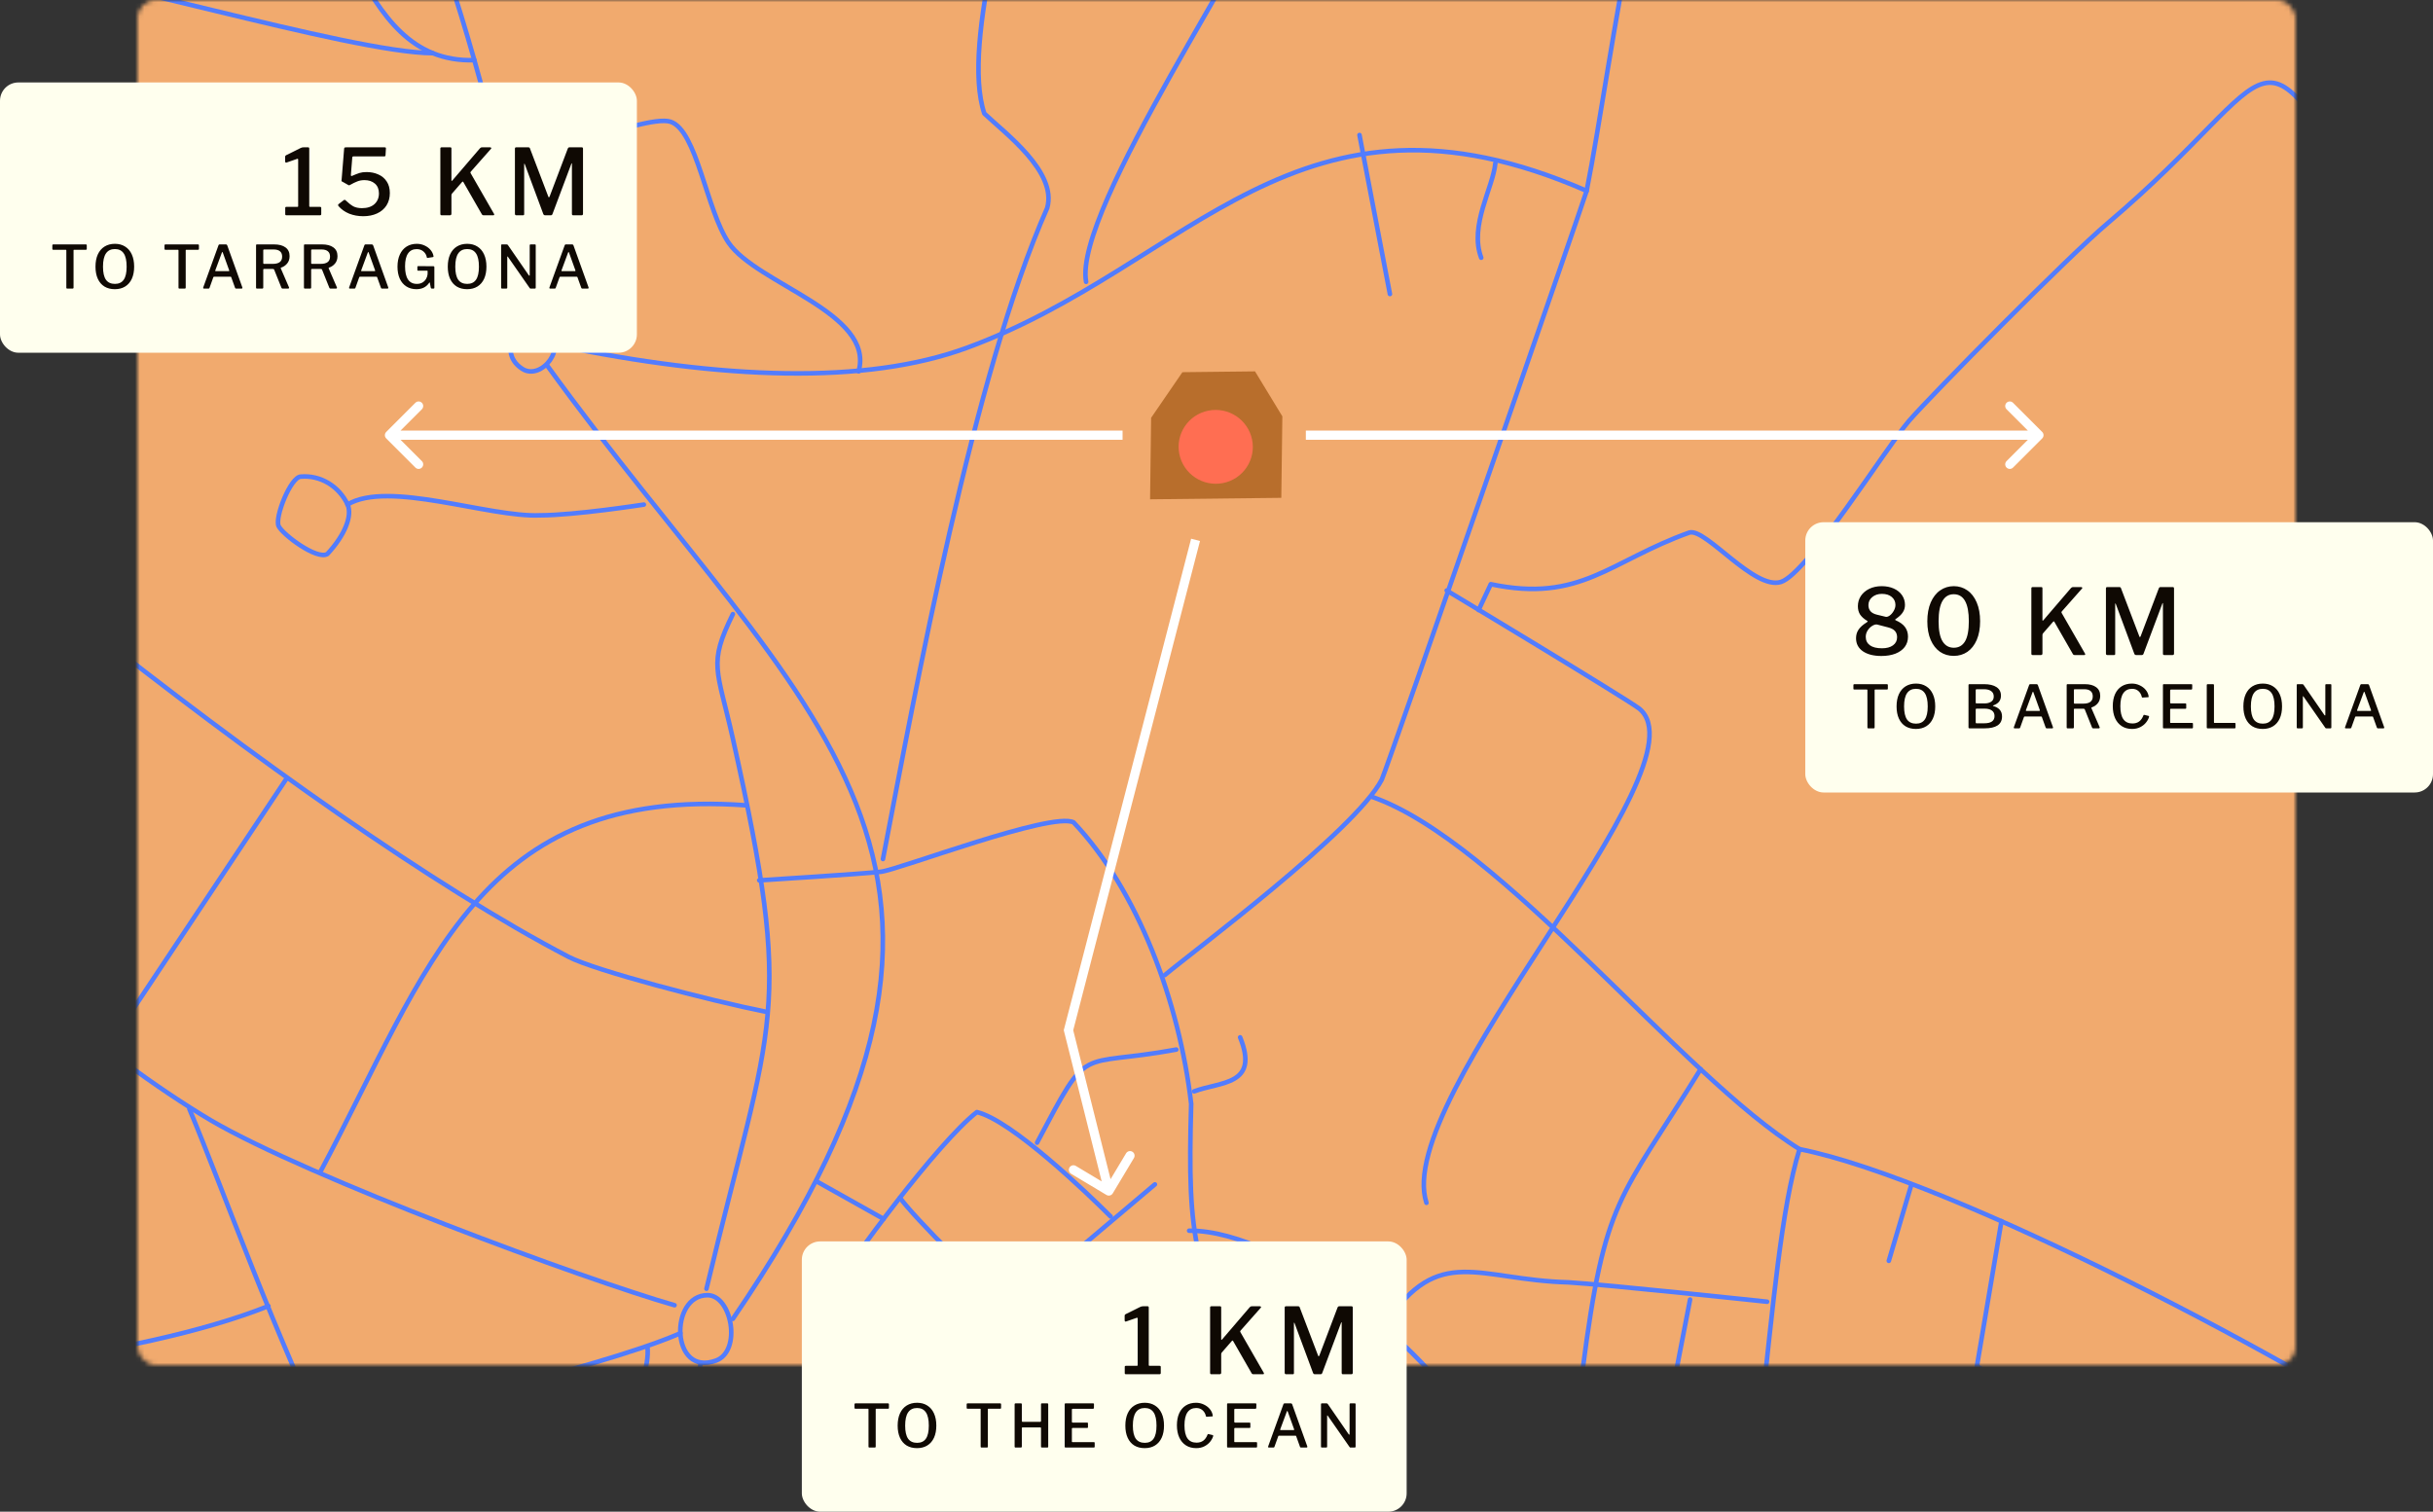
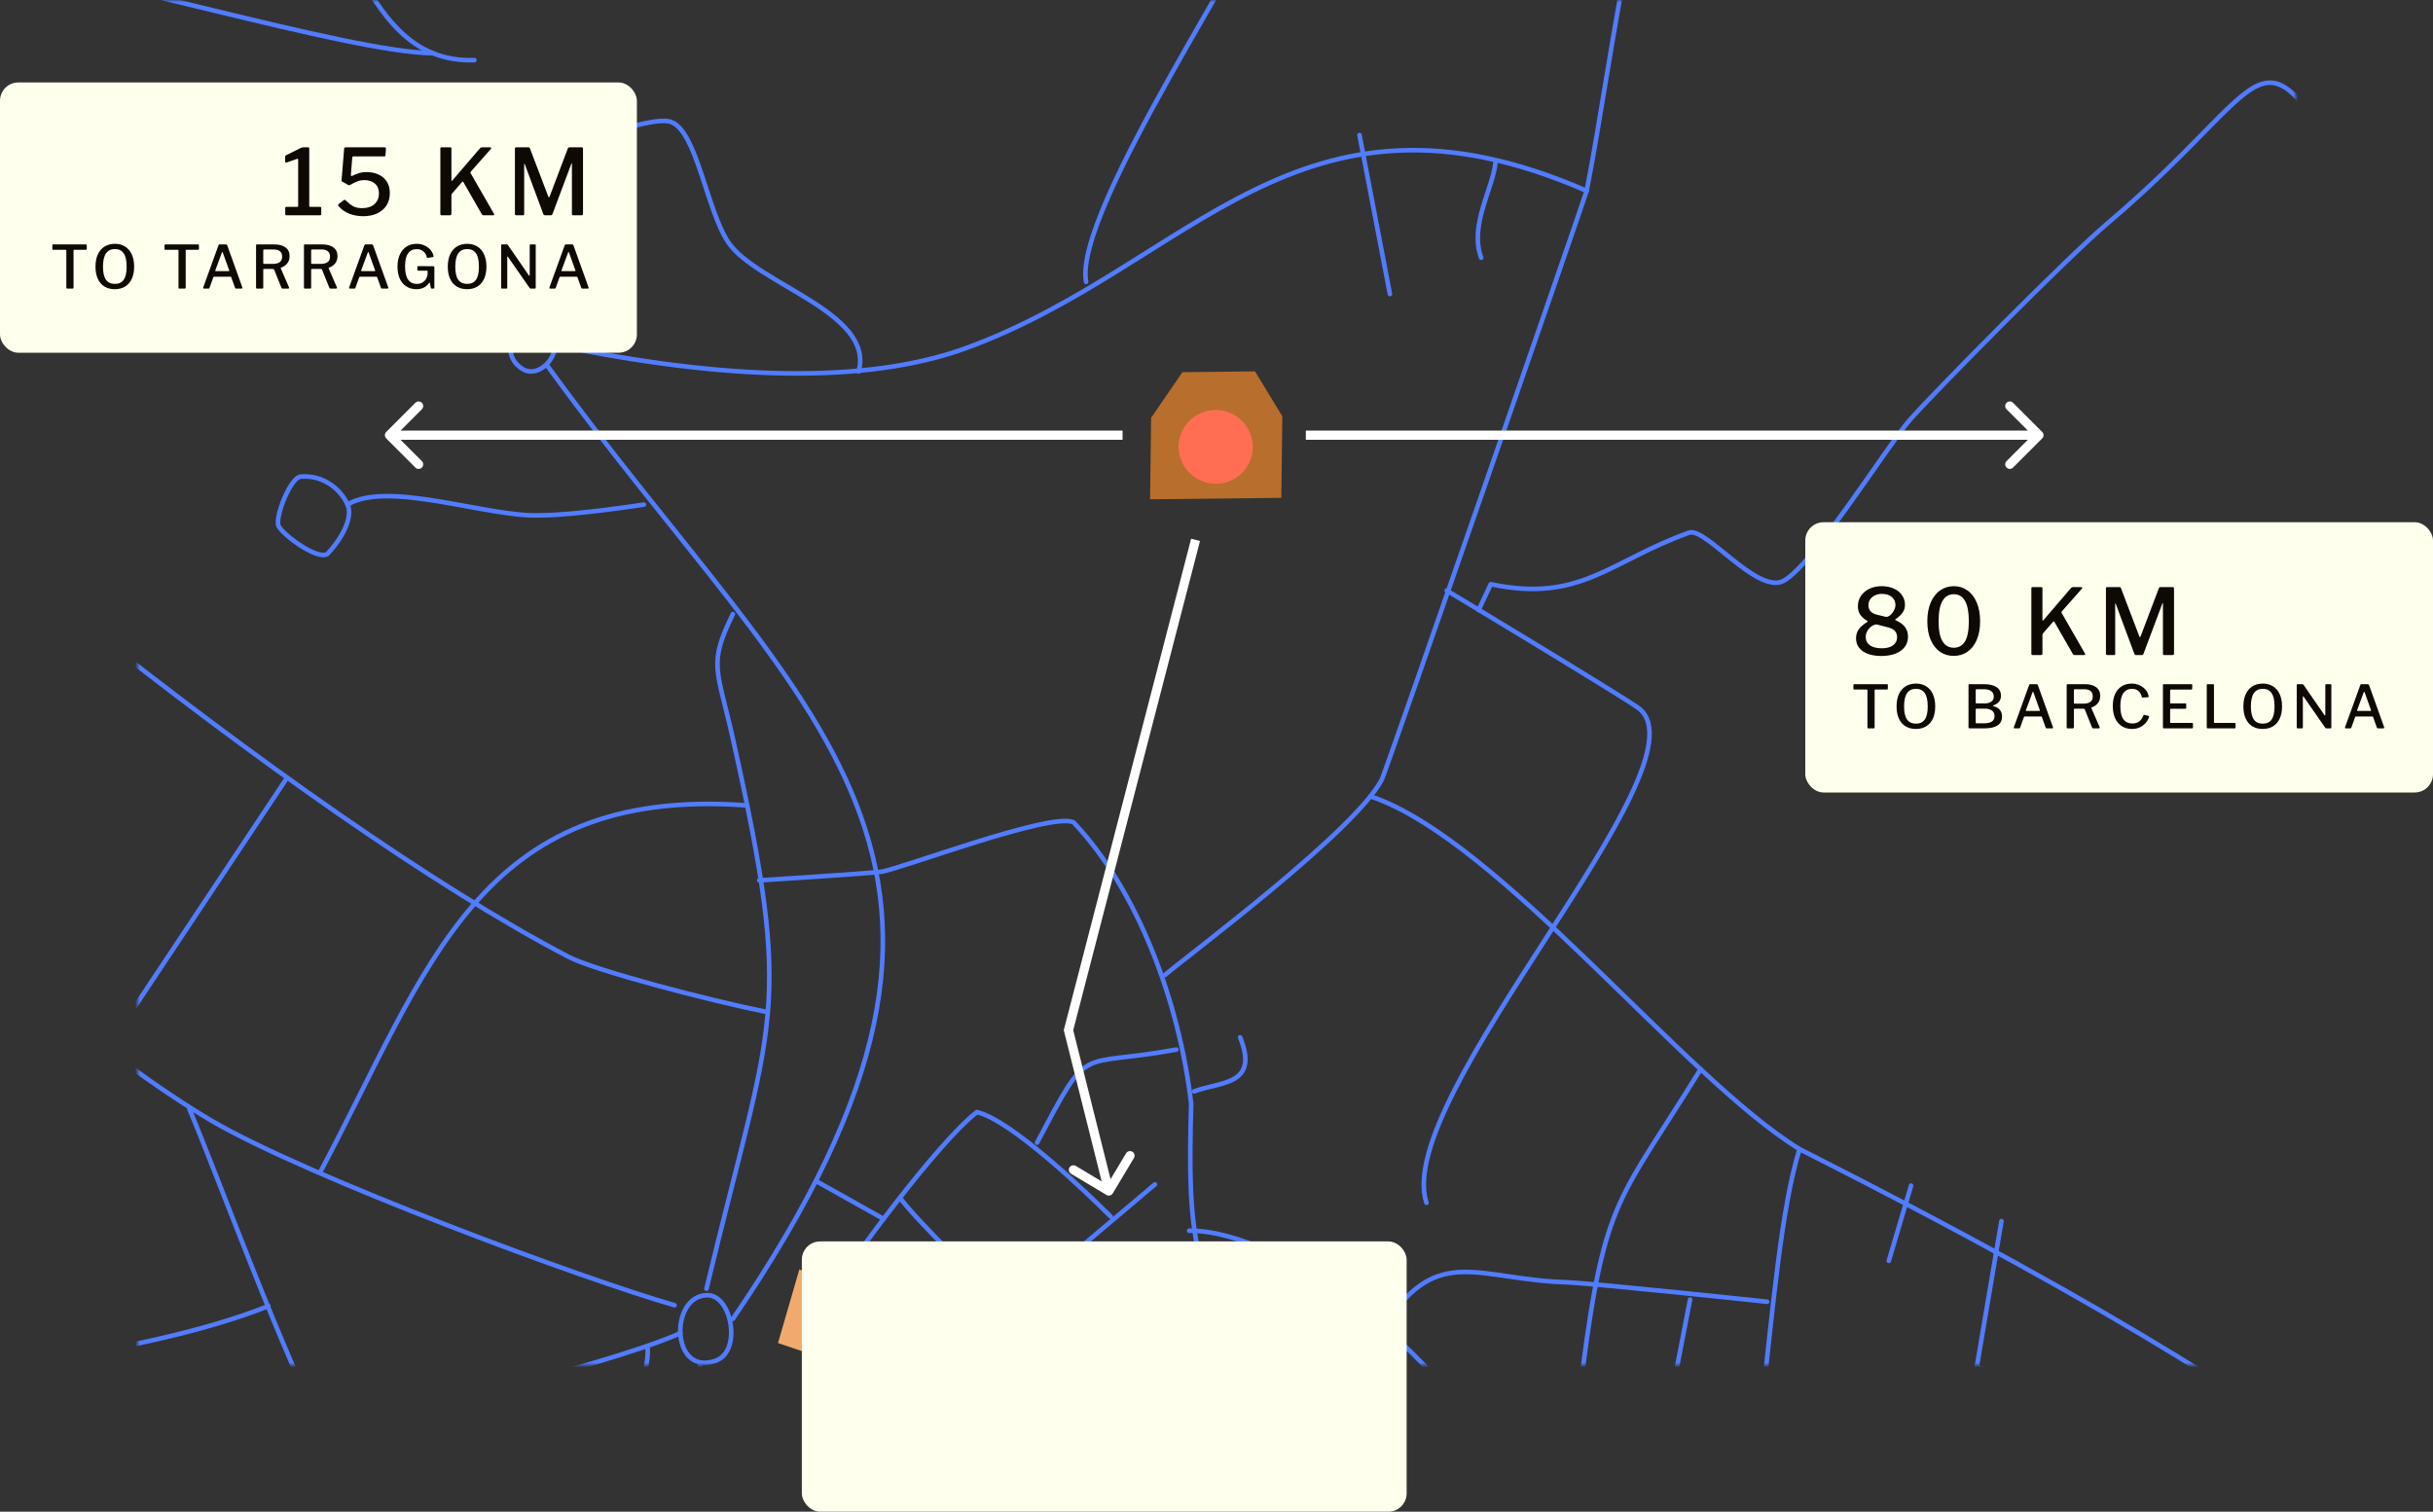
<svg xmlns="http://www.w3.org/2000/svg" width="531" height="330" viewBox="0 0 531 330" fill="none">
  <rect x="0" y="0" width="531" height="330" fill="#333333" stroke="none" />
  <mask id="mask0_418_16157" style="mask-type:alpha" maskUnits="userSpaceOnUse" x="30" y="0" width="471" height="298">
    <rect x="30" width="471" height="298" rx="4" fill="#D9D9D9" />
  </mask>
  <g mask="url(#mask0_418_16157)">
-     <path d="M-382.551 1050.06C-382.551 1050.06 -304.676 1030.04 -291.114 1026.91C-277.551 1023.78 -178.98 1000.03 -162.463 1001.27C-145.946 1002.51 -89.872 1010.65 -81.021 1008.15C-72.17 1005.66 -53.284 986.263 -45.618 977.505C-37.951 968.746 32.283 938.733 61.205 924.982C90.127 911.23 162.119 879.962 173.326 874.334C184.532 868.707 280.734 853.686 296.666 847.438C312.597 841.19 431.213 811.797 457.712 811.797C484.212 811.797 589.318 805.535 608.204 804.294C627.09 803.053 650.103 810.542 652.458 813.038C654.814 815.535 678.718 831.176 681.38 835.238C684.042 839.3 689.632 848.369 690.817 849.934C692.001 851.5 693.173 855.576 694.064 860.879C694.956 866.182 698.19 872.769 698.19 875.886C698.19 879.003 692.294 891.217 688.754 896.209C685.213 901.202 674.885 913.416 674.885 918.099C674.885 922.781 678.426 923.74 679.903 927.168C681.38 930.595 692.294 941.554 694.357 940.609C696.42 939.664 699.375 935.926 700.559 938.733C701.744 941.54 707.933 943.43 715.014 943.43C722.094 943.43 731.531 938.733 738.026 938.112C744.602 937.284 751.254 937.388 757.804 938.423C764.286 939.678 782.294 937.802 784.65 939.678C787.005 941.554 792.635 948.436 795.563 948.14C798.492 947.844 800.887 947.506 801.766 948.451C802.644 949.396 803.536 953.133 806.185 953.768C808.833 954.402 805.599 949.071 813.265 947.195C820.932 945.319 831.273 943.754 833.629 945.63C835.985 947.506 835.985 949.692 840.417 950.016C844.849 950.34 857.24 945.63 859.889 943.133C862.537 940.637 863.429 937.196 869.033 936.561C874.636 935.926 888.212 928.099 895 931.568C901.788 935.038 904.449 939.382 905.328 942.851C906.206 946.321 912.409 955.347 913.008 959.423C913.607 963.5 914.778 974.12 914.778 976.616C914.778 979.113 911.53 980.368 907.391 981.933C903.252 983.499 899.139 987.251 900.31 993.217C901.482 999.183 901.495 1003.85 907.391 1003.85C913.287 1003.85 911.53 1002.91 920.381 1004.47C929.232 1006.04 939.56 1002.6 948.411 1001.98C957.262 1001.35 956.397 1002.29 960.802 1000.1C965.208 997.913 965.234 993.837 972.022 995.092C978.81 996.348 982.67 1001.03 987.994 998.844C993.318 996.658 999.786 990.382 1008.34 989.155C1016.9 987.927 1025.46 991.341 1037.63 992.906C1049.79 994.472 1068.32 991.03 1075.98 989.775C1083.65 988.52 1095.16 987.279 1098.12 985.093C1101.07 982.907 1096.64 977.9 1105.49 976.024C1114.34 974.148 1119.65 976.334 1121.13 978.52C1122.61 980.706 1125.56 1000.41 1129.12 1001.34C1130.51 1001.71 1131.98 1001.64 1133.35 1001.14C1134.71 1000.64 1135.9 999.729 1136.78 998.52C1138.26 996.644 1144.45 981.948 1146.82 972.879C1149.19 963.81 1155.67 943.796 1158.92 940.355C1162.16 936.913 1165.1 930.355 1171.6 928.479C1178.1 926.603 1176.03 920.666 1182.51 926.603C1189 932.541 1191.07 935.983 1194.03 937.238C1196.98 938.493 1202.09 936.293 1202.09 936.293V-78.615H-382.151L-382.551 1050.06Z" fill="#F1AA6E" />
    <g style="mix-blend-mode:multiply">
      <path d="M190.654 442.076L203.591 435.701L197.122 414.15L211.217 405.828C211.217 405.828 209.141 395.053 204.563 389.665C199.984 384.278 192.318 374.489 192.318 374.489C192.318 374.489 215.663 347.791 218.431 344.603C221.2 341.416 229.758 332.854 231.368 331.388C232.979 329.921 253.329 315.464 253.329 315.464L228.134 280.204C228.134 280.204 224.141 284.859 222.357 285.338C220.574 285.818 213.121 279.95 213.121 279.95L194.114 288.088L174.469 277.073L169.798 293.18L182.043 297.341L179.501 300.528L189.443 312.531L131.439 374.489L176.958 422.443L184.811 424.15L190.654 442.076Z" fill="#F1AA6E" />
    </g>
    <path d="M-204.826 395.194C-202.404 335.379 -217.044 238.894 -206.53 160.335C-199.755 109.828 -184.476 66.205 -141.312 46.233C-76.415 50.465 50.04 70.21 111.277 75.443" stroke="#517CFF" stroke-linecap="round" stroke-linejoin="round" />
    <path d="M-202.75 142.365C-164.751 145.539 -163.606 154.481 -124.795 130.151C-74.418 138.007 -1.695 216.327 46.06 244.591C67.262 257.017 127.781 279.386 147.213 284.928" stroke="#517CFF" stroke-linecap="round" stroke-linejoin="round" />
    <path d="M167.284 220.896C154.932 218.442 129.817 211.856 124.094 208.88C64.96 177.992 -34.29 96.245 -76.335 52.636" stroke="#517CFF" stroke-linecap="round" stroke-linejoin="round" />
    <path d="M62.577 169.896L23.926 228.019" stroke="#517CFF" stroke-linecap="round" stroke-linejoin="round" />
    <path d="M69.871 255.903C93.536 211.447 104.277 171.575 162.892 175.806" stroke="#517CFF" stroke-linecap="round" stroke-linejoin="round" />
    <path d="M148.384 360.723L160.829 373.727C183.122 351.245 232.98 297.565 260.864 280.866" stroke="#517CFF" stroke-linecap="round" stroke-linejoin="round" />
    <path d="M-207.115 307.439C-145.891 307.185 1.686 307.777 58.585 285.112" stroke="#517CFF" stroke-linecap="round" stroke-linejoin="round" />
    <path d="M-4.41 405.941C-23.642 321.684 107.391 308.694 148.491 291.05" stroke="#517CFF" stroke-linecap="round" stroke-linejoin="round" />
    <path d="M127.489 387.986C85.523 367.818 56.362 277.975 41.335 242.095" stroke="#517CFF" stroke-linecap="round" stroke-linejoin="round" />
    <path d="M2.099 362.473C22.502 373.121 79.84 380.723 103.012 379.976C108.855 374.024 125.559 352.938 134.583 341.895C141.118 332.826 152.125 305.972 152.91 297.481" stroke="#517CFF" stroke-linecap="round" stroke-linejoin="round" />
    <path d="M97.395 357.48C105.155 345.985 142.874 311.078 141.317 294.012" stroke="#517CFF" stroke-linecap="round" stroke-linejoin="round" />
    <path d="M-45.057 -73.552C-39.733 -70.731 -26.823 -38.997 -18.864 -34.315C-10.905 -29.632 2.831 -33.37 13.891 -38.066C27.946 -43.426 44.423 -42.65 52.622 -38.771C77.192 -27.122 76.193 13.992 103.531 13.131" stroke="#517CFF" stroke-linecap="round" stroke-linejoin="round" />
    <path d="M114.352 64.103C76.739 23.201 -49.889 29.21 -64.902 -11.325C-66.233 -30.916 -59.179 -55.95 -71.091 -66.669C-73.301 -68.08 -91.894 -69.49 -91.894 -76.542" stroke="#517CFF" stroke-linecap="round" stroke-linejoin="round" />
    <path d="M0.834 -7.108C16.486 -6.897 76.26 11.537 94.454 11.608" stroke="#517CFF" stroke-linecap="round" stroke-linejoin="round" />
    <path d="M65.678 104.045C63.456 104.045 59.916 112.959 60.807 114.835C61.699 116.711 69.219 122.338 71.455 120.928C75.315 116.767 76.912 112.592 75.874 110.152C74.94 108.175 73.472 106.538 71.655 105.451C69.839 104.363 67.758 103.873 65.678 104.045V104.045Z" stroke="#517CFF" stroke-linecap="round" stroke-linejoin="round" />
    <path d="M159.95 287.905C228.908 186.92 176.055 158.021 119.409 79.772" stroke="#517CFF" stroke-linecap="round" stroke-linejoin="round" />
    <path d="M154.187 281.332C168.575 221.306 173.46 221.814 159.95 161.265C156.517 145.892 154.52 145.102 159.95 134.059" stroke="#517CFF" stroke-linecap="round" stroke-linejoin="round" />
    <path d="M140.518 110.152C140.518 110.152 125.465 112.494 117.892 112.494C106.685 113.001 84.698 104.75 75.834 110.152" stroke="#517CFF" stroke-linecap="round" stroke-linejoin="round" />
    <path d="M254.223 212.857C260.066 207.935 295.802 181.335 301.578 170.178C303.348 165.947 344.954 45.894 346.285 41.663C352.008 12.933 358.61 -48.165 375.766 -72.833" stroke="#517CFF" stroke-linecap="round" stroke-linejoin="round" />
    <path d="M121.552 75.386C157.488 82.819 188.859 84.075 211.073 75.908C259.919 57.94 283.091 14.076 346.285 41.664" stroke="#517CFF" stroke-linecap="round" stroke-linejoin="round" />
    <path d="M109.8 37.77C109.8 37.77 140.585 24.696 146.335 26.572C152.084 28.448 154.187 45.894 159.005 52.974C165.181 62.043 190.948 68.249 187.395 81.07" stroke="#517CFF" stroke-linecap="round" stroke-linejoin="round" />
-     <path d="M114.804 70.28C113.673 40.013 91.765 -34.667 74.076 -59.166C69.658 -62.452 60.368 -60.111 58.105 -62.918C55.842 -65.724 52.196 -75.231 52.196 -75.231" stroke="#517CFF" stroke-linecap="round" stroke-linejoin="round" />
-     <path d="M232.142 -78.164C232.142 -78.164 229.48 -60.576 226.339 -47.446C221.587 -28.857 209.648 9.323 214.826 24.781C219.258 29.012 230.797 37.474 228.548 45.415C212.39 81.874 199.919 150.109 192.705 187.527" stroke="#517CFF" stroke-linecap="round" stroke-linejoin="round" />
    <path d="M165.7 192.181C165.7 192.181 188.327 190.771 192.253 190.306C196.179 189.84 229.44 177.175 234.298 179.516C248.3 194.283 257.403 218.753 259.972 240.953C259.12 271.728 260.584 275.705 274.134 307.086C279.897 321.19 284.781 338.045 290.957 341.796C306.276 344.758 389.209 368.594 401.986 373.361" stroke="#517CFF" stroke-linecap="round" stroke-linejoin="round" />
    <path d="M323.712 349.342C323.712 349.342 326.813 324.956 325.043 318.863C316.565 296.889 280.11 268.484 259.533 268.667" stroke="#517CFF" stroke-linecap="round" stroke-linejoin="round" />
    <path d="M296.707 29.477L303.348 64.187" stroke="#517CFF" stroke-linecap="round" stroke-linejoin="round" />
    <path d="M326.36 35.627C325.868 40.972 320.624 49.237 323.273 56.261" stroke="#517CFF" stroke-linecap="round" stroke-linejoin="round" />
    <path d="M119.356 72.198C114.405 67.572 107.697 76.43 113.966 80.506C118.145 83.242 124.095 75.612 119.356 72.198Z" stroke="#517CFF" stroke-linecap="round" stroke-linejoin="round" />
    <path d="M220.922 284.859L252.053 258.555" stroke="#517CFF" stroke-linecap="round" stroke-linejoin="round" />
    <path d="M260.624 238.244C266.347 236.086 274.905 236.975 270.66 226.453" stroke="#517CFF" stroke-linecap="round" stroke-linejoin="round" />
    <path d="M156.264 297.015C161.933 294.942 159.724 282.742 154.414 282.742C146.042 282.742 146.388 300.654 156.264 297.015Z" stroke="#517CFF" stroke-linecap="round" stroke-linejoin="round" />
    <path d="M657.877 -63.862C649.891 -58.7 604.758 -26.332 589.705 -14.611C564.536 5.346 538.063 45.049 519.776 49.181C490.495 1.467 500.291 14.514 460.029 48.702C451.617 55.754 421.524 86.232 416.653 91.86C411.782 97.487 394.519 125.159 388.703 127.035C382.887 128.911 372.332 115.301 368.738 116.246C351.356 122.437 344.981 131.675 325.362 127.529L322.701 133.17" stroke="#517CFF" stroke-linecap="round" stroke-linejoin="round" />
    <path d="M315.739 128.91C315.739 128.91 354.697 152.351 357.785 154.706C373.131 167.4 303.747 239.485 311.321 262.574" stroke="#517CFF" stroke-linecap="round" stroke-linejoin="round" />
-     <path d="M299.369 173.931C327.319 183.535 367.248 235.198 392.749 250.854C426.303 257.525 503.818 298.539 532.62 318.384C534.829 322.615 537.305 346.944 537.305 346.944" stroke="#517CFF" stroke-linecap="round" stroke-linejoin="round" />
+     <path d="M299.369 173.931C327.319 183.535 367.248 235.198 392.749 250.854C534.829 322.615 537.305 346.944 537.305 346.944" stroke="#517CFF" stroke-linecap="round" stroke-linejoin="round" />
    <path d="M345.393 299.159C350.291 261.234 353.379 262.221 371.161 233.393" stroke="#517CFF" stroke-linecap="round" stroke-linejoin="round" />
    <path d="M273.694 305.252C286.924 299.611 287.922 297.862 294.058 284.618" stroke="#517CFF" stroke-linecap="round" stroke-linejoin="round" />
    <path d="M302.47 288.835C314.116 271.459 322.581 279.414 342.292 279.936C350.278 280.401 385.669 284.167 385.669 284.167" stroke="#517CFF" stroke-linecap="round" stroke-linejoin="round" />
    <path d="M361.778 320.259L368.858 283.688" stroke="#517CFF" stroke-linecap="round" stroke-linejoin="round" />
    <path d="M392.749 250.854C384.764 276.396 385.363 339.793 372.119 364.094" stroke="#517CFF" stroke-linecap="round" stroke-linejoin="round" />
    <path d="M412.234 275.239L417.092 258.822" stroke="#517CFF" stroke-linecap="round" stroke-linejoin="round" />
    <path d="M436.817 266.565L424.173 341.316" stroke="#517CFF" stroke-linecap="round" stroke-linejoin="round" />
    <path d="M449.794 309.173L431.466 298.257" stroke="#517CFF" stroke-linecap="round" stroke-linejoin="round" />
    <path d="M181.484 315.266C187.913 301.543 200.464 292.474 180.512 283.574C186.089 274.52 204.763 249.344 213.201 242.771C220.774 244.563 237.291 260.458 242.402 265.564" stroke="#517CFF" stroke-linecap="round" stroke-linejoin="round" />
    <path d="M178.503 258.047L192.837 266.086" stroke="#517CFF" stroke-linecap="round" stroke-linejoin="round" />
    <path d="M196.417 261.46C198.786 264.972 216.382 283.124 220.947 284.858" stroke="#517CFF" stroke-linecap="round" stroke-linejoin="round" />
    <path d="M191.307 294.252L205.402 306.635" stroke="#517CFF" stroke-linecap="round" stroke-linejoin="round" />
    <path d="M226.338 249.443C238.103 227.215 234.696 233.195 256.723 229.119" stroke="#517CFF" stroke-linecap="round" stroke-linejoin="round" />
    <path d="M278.219 -25.923C275.237 -13.596 234.164 45.838 237.039 61.522" stroke="#517CFF" stroke-linecap="round" stroke-linejoin="round" />
    <path d="M251 109L251.229 91.209L258.06 81.248L273.906 81.069L279.873 90.886L279.644 108.677L251 109Z" fill="#B86E2C" />
    <ellipse cx="8.062" cy="8.09" rx="8.062" ry="8.09" transform="matrix(-0.2 -0.98 0.981 -0.196 259.005 107.033)" fill="#FF6E52" />
  </g>
  <rect x="175" y="271" width="132" height="59" rx="4" fill="#FFFFEE" />
-   <path d="M253.055 298.16C253.242 298.16 253.335 298.233 253.335 298.38V299.74C253.335 299.82 253.308 299.887 253.255 299.94C253.202 299.98 253.128 300 253.035 300H245.755C245.568 300 245.475 299.92 245.475 299.76V298.38C245.475 298.233 245.562 298.16 245.735 298.16H248.115C248.235 298.16 248.295 298.12 248.295 298.04V287.86C248.295 287.767 248.275 287.707 248.235 287.68C248.208 287.653 248.155 287.653 248.075 287.68L245.775 288.48C245.748 288.493 245.715 288.5 245.675 288.5C245.528 288.5 245.455 288.4 245.455 288.2V287.24C245.455 287.133 245.468 287.06 245.495 287.02C245.522 286.98 245.582 286.933 245.675 286.88L248.775 285.34C248.922 285.273 249.035 285.227 249.115 285.2C249.208 285.173 249.322 285.16 249.455 285.16H250.475C250.635 285.16 250.715 285.253 250.715 285.44V297.98C250.715 298.1 250.762 298.16 250.855 298.16H253.055ZM275.804 299.66C275.844 299.713 275.864 299.773 275.864 299.84C275.864 299.947 275.797 300 275.664 300H273.584C273.384 300 273.244 299.927 273.164 299.78L269.124 292.74C269.097 292.673 269.057 292.64 269.004 292.64C268.964 292.64 268.897 292.687 268.804 292.78L266.664 295.24C266.57 295.347 266.524 295.473 266.524 295.62V299.66C266.524 299.887 266.397 300 266.144 300H264.444C264.324 300 264.237 299.98 264.184 299.94C264.13 299.887 264.104 299.8 264.104 299.68V285.44C264.104 285.253 264.19 285.16 264.364 285.16H266.284C266.444 285.16 266.524 285.247 266.524 285.42V292.34C266.524 292.447 266.544 292.5 266.584 292.5C266.61 292.5 266.657 292.467 266.724 292.4L272.744 285.38C272.824 285.3 272.89 285.247 272.944 285.22C273.01 285.18 273.11 285.16 273.244 285.16H274.944C275.024 285.16 275.09 285.18 275.144 285.22C275.197 285.247 275.224 285.287 275.224 285.34C275.224 285.393 275.197 285.447 275.144 285.5L270.744 290.48C270.69 290.56 270.664 290.613 270.664 290.64C270.664 290.68 270.684 290.74 270.724 290.82L275.804 299.66ZM280.701 300C280.488 300 280.381 299.887 280.381 299.66V285.46C280.381 285.353 280.401 285.28 280.441 285.24C280.481 285.187 280.554 285.16 280.661 285.16H283.281C283.401 285.16 283.488 285.18 283.541 285.22C283.594 285.247 283.634 285.307 283.661 285.4L287.661 295.9C287.701 296.02 287.748 296.08 287.801 296.08C287.841 296.08 287.894 296.013 287.961 295.88L291.901 285.48C291.981 285.267 292.101 285.16 292.261 285.16H294.981C295.154 285.16 295.241 285.26 295.241 285.46V299.64C295.241 299.773 295.214 299.867 295.161 299.92C295.108 299.973 295.014 300 294.881 300H293.161C293.041 300 292.954 299.98 292.901 299.94C292.848 299.887 292.821 299.8 292.821 299.68V288.72C292.821 288.653 292.808 288.627 292.781 288.64C292.754 288.64 292.728 288.673 292.701 288.74L288.581 299.72C288.514 299.907 288.388 300 288.201 300H287.001C286.801 300 286.661 299.913 286.581 299.74L282.541 288.86C282.514 288.767 282.481 288.727 282.441 288.74C282.414 288.74 282.401 288.78 282.401 288.86V299.72C282.401 299.827 282.381 299.9 282.341 299.94C282.301 299.98 282.221 300 282.101 300H280.701ZM186.494 306.536C186.494 306.415 186.559 306.354 186.689 306.354H193.826C193.947 306.354 194.008 306.415 194.008 306.536V307.368C194.008 307.472 193.947 307.524 193.826 307.524H191.252C191.2 307.524 191.165 307.533 191.148 307.55C191.131 307.567 191.122 307.598 191.122 307.641V315.805C191.122 315.935 191.061 316 190.94 316H189.718C189.605 316 189.549 315.939 189.549 315.818V307.667C189.549 307.606 189.536 307.567 189.51 307.55C189.493 307.533 189.458 307.524 189.406 307.524H186.676C186.555 307.524 186.494 307.472 186.494 307.368V306.536ZM200.138 316.13C199.262 316.13 198.508 315.939 197.876 315.558C197.243 315.168 196.758 314.605 196.42 313.868C196.082 313.131 195.913 312.247 195.913 311.216C195.913 310.176 196.082 309.283 196.42 308.538C196.766 307.784 197.256 307.212 197.889 306.822C198.53 306.423 199.284 306.224 200.151 306.224C201.009 306.224 201.75 306.423 202.374 306.822C203.006 307.212 203.492 307.78 203.83 308.525C204.176 309.27 204.35 310.163 204.35 311.203C204.35 312.234 204.181 313.118 203.843 313.855C203.505 314.592 203.019 315.155 202.387 315.545C201.754 315.935 201.004 316.13 200.138 316.13ZM200.151 314.973C201.017 314.973 201.659 314.67 202.075 314.063C202.499 313.456 202.712 312.507 202.712 311.216C202.712 309.907 202.499 308.941 202.075 308.317C201.65 307.684 201.009 307.368 200.151 307.368C199.284 307.368 198.634 307.684 198.201 308.317C197.767 308.941 197.551 309.907 197.551 311.216C197.551 312.499 197.763 313.448 198.188 314.063C198.621 314.67 199.275 314.973 200.151 314.973ZM210.973 306.536C210.973 306.415 211.038 306.354 211.168 306.354H218.305C218.427 306.354 218.487 306.415 218.487 306.536V307.368C218.487 307.472 218.427 307.524 218.305 307.524H215.731C215.679 307.524 215.645 307.533 215.627 307.55C215.61 307.567 215.601 307.598 215.601 307.641V315.805C215.601 315.935 215.541 316 215.419 316H214.197C214.085 316 214.028 315.939 214.028 315.818V307.667C214.028 307.606 214.015 307.567 213.989 307.55C213.972 307.533 213.937 307.524 213.885 307.524H211.155C211.034 307.524 210.973 307.472 210.973 307.368V306.536ZM223.144 311.606C223.11 311.606 223.079 311.619 223.053 311.645C223.027 311.671 223.014 311.701 223.014 311.736V315.779C223.014 315.926 222.932 316 222.767 316H221.662C221.584 316 221.528 315.983 221.493 315.948C221.459 315.913 221.441 315.861 221.441 315.792V306.549C221.441 306.419 221.502 306.354 221.623 306.354H222.845C222.958 306.354 223.014 306.419 223.014 306.549V310.202C223.014 310.271 223.027 310.319 223.053 310.345C223.079 310.371 223.123 310.384 223.183 310.384H227.044C227.148 310.384 227.2 310.328 227.2 310.215V306.536C227.2 306.415 227.252 306.354 227.356 306.354H228.604C228.717 306.354 228.773 306.419 228.773 306.549V315.792C228.773 315.861 228.756 315.913 228.721 315.948C228.695 315.983 228.639 316 228.552 316H227.46C227.365 316 227.296 315.987 227.252 315.961C227.218 315.926 227.2 315.866 227.2 315.779V311.749C227.2 311.654 227.153 311.606 227.057 311.606H223.144ZM232.365 306.549C232.365 306.48 232.378 306.432 232.404 306.406C232.43 306.371 232.477 306.354 232.547 306.354H238.605C238.709 306.354 238.761 306.41 238.761 306.523L238.748 307.342C238.748 307.472 238.683 307.537 238.553 307.537H234.133C234.003 307.537 233.938 307.593 233.938 307.706V310.384C233.938 310.497 233.994 310.553 234.107 310.553H237.279C237.391 310.553 237.448 310.605 237.448 310.709V311.58C237.448 311.675 237.391 311.723 237.279 311.723H234.094C233.99 311.723 233.938 311.771 233.938 311.866V314.674C233.938 314.726 233.946 314.765 233.964 314.791C233.99 314.808 234.024 314.817 234.068 314.817H238.735C238.804 314.817 238.852 314.83 238.878 314.856C238.904 314.873 238.917 314.912 238.917 314.973V315.831C238.917 315.944 238.856 316 238.735 316H232.586C232.499 316 232.438 315.987 232.404 315.961C232.378 315.926 232.365 315.87 232.365 315.792V306.549ZM249.832 316.13C248.957 316.13 248.203 315.939 247.57 315.558C246.937 315.168 246.452 314.605 246.114 313.868C245.776 313.131 245.607 312.247 245.607 311.216C245.607 310.176 245.776 309.283 246.114 308.538C246.461 307.784 246.95 307.212 247.583 306.822C248.224 306.423 248.978 306.224 249.845 306.224C250.703 306.224 251.444 306.423 252.068 306.822C252.701 307.212 253.186 307.78 253.524 308.525C253.871 309.27 254.044 310.163 254.044 311.203C254.044 312.234 253.875 313.118 253.537 313.855C253.199 314.592 252.714 315.155 252.081 315.545C251.448 315.935 250.699 316.13 249.832 316.13ZM249.845 314.973C250.712 314.973 251.353 314.67 251.769 314.063C252.194 313.456 252.406 312.507 252.406 311.216C252.406 309.907 252.194 308.941 251.769 308.317C251.344 307.684 250.703 307.368 249.845 307.368C248.978 307.368 248.328 307.684 247.895 308.317C247.462 308.941 247.245 309.907 247.245 311.216C247.245 312.499 247.457 313.448 247.882 314.063C248.315 314.67 248.97 314.973 249.845 314.973ZM261.033 306.224C261.631 306.224 262.194 306.35 262.723 306.601C263.252 306.844 263.689 307.173 264.036 307.589C264.383 308.005 264.595 308.46 264.673 308.954C264.682 308.989 264.686 309.032 264.686 309.084C264.686 309.127 264.677 309.158 264.66 309.175C264.643 309.184 264.608 309.192 264.556 309.201L263.347 309.279H263.308C263.256 309.279 263.217 309.231 263.191 309.136C263.07 308.599 262.823 308.17 262.45 307.849C262.086 307.528 261.631 307.368 261.085 307.368C260.244 307.368 259.603 307.684 259.161 308.317C258.728 308.941 258.511 309.89 258.511 311.164C258.511 312.429 258.728 313.374 259.161 313.998C259.603 314.622 260.262 314.934 261.137 314.934C261.726 314.934 262.216 314.791 262.606 314.505C263.005 314.219 263.325 313.76 263.568 313.127C263.577 313.066 263.642 313.045 263.763 313.062L264.686 313.283C264.764 313.3 264.794 313.374 264.777 313.504C264.656 313.92 264.435 314.327 264.114 314.726C263.802 315.125 263.386 315.458 262.866 315.727C262.346 315.996 261.748 316.13 261.072 316.13C260.205 316.13 259.456 315.926 258.823 315.519C258.19 315.112 257.705 314.535 257.367 313.79C257.029 313.036 256.86 312.156 256.86 311.151C256.86 310.137 257.025 309.262 257.354 308.525C257.692 307.78 258.173 307.212 258.797 306.822C259.43 306.423 260.175 306.224 261.033 306.224ZM267.805 306.549C267.805 306.48 267.818 306.432 267.844 306.406C267.87 306.371 267.917 306.354 267.987 306.354H274.045C274.149 306.354 274.201 306.41 274.201 306.523L274.188 307.342C274.188 307.472 274.123 307.537 273.993 307.537H269.573C269.443 307.537 269.378 307.593 269.378 307.706V310.384C269.378 310.497 269.434 310.553 269.547 310.553H272.719C272.831 310.553 272.888 310.605 272.888 310.709V311.58C272.888 311.675 272.831 311.723 272.719 311.723H269.534C269.43 311.723 269.378 311.771 269.378 311.866V314.674C269.378 314.726 269.386 314.765 269.404 314.791C269.43 314.808 269.464 314.817 269.508 314.817H274.175C274.244 314.817 274.292 314.83 274.318 314.856C274.344 314.873 274.357 314.912 274.357 314.973V315.831C274.357 315.944 274.296 316 274.175 316H268.026C267.939 316 267.878 315.987 267.844 315.961C267.818 315.926 267.805 315.87 267.805 315.792V306.549ZM276.914 316C276.81 316 276.758 315.948 276.758 315.844L276.784 315.727L280.099 306.562C280.125 306.484 280.16 306.432 280.203 306.406C280.247 306.371 280.307 306.354 280.385 306.354H281.698C281.863 306.354 281.971 306.428 282.023 306.575L285.312 315.74C285.321 315.757 285.325 315.788 285.325 315.831C285.325 315.944 285.278 316 285.182 316H283.947C283.835 316 283.761 315.948 283.726 315.844L282.894 313.53C282.877 313.487 282.86 313.456 282.842 313.439C282.825 313.422 282.79 313.413 282.738 313.413H279.137C279.059 313.413 279.007 313.448 278.981 313.517L278.136 315.87C278.11 315.957 278.037 316 277.915 316H276.914ZM282.335 312.191C282.396 312.191 282.431 312.178 282.439 312.152C282.457 312.117 282.457 312.07 282.439 312.009L281.035 308.109C281.009 308.048 280.979 308.018 280.944 308.018C280.91 308.018 280.879 308.053 280.853 308.122L279.41 312.022L279.397 312.1C279.397 312.161 279.436 312.191 279.514 312.191H282.335ZM295.715 306.354C295.81 306.354 295.858 306.41 295.858 306.523V315.831C295.858 315.883 295.841 315.926 295.806 315.961C295.771 315.987 295.724 316 295.663 316H294.818C294.749 316 294.692 315.996 294.649 315.987C294.614 315.97 294.575 315.931 294.532 315.87L289.787 309.058C289.752 308.997 289.718 308.971 289.683 308.98C289.657 308.989 289.644 309.019 289.644 309.071V315.818C289.644 315.939 289.575 316 289.436 316H288.513C288.374 316 288.305 315.939 288.305 315.818V306.549C288.305 306.48 288.318 306.432 288.344 306.406C288.379 306.371 288.431 306.354 288.5 306.354H289.514C289.592 306.354 289.648 306.367 289.683 306.393C289.726 306.41 289.765 306.449 289.8 306.51L294.35 313.101C294.402 313.162 294.441 313.192 294.467 313.192C294.519 313.192 294.545 313.153 294.545 313.075V306.536C294.545 306.415 294.606 306.354 294.727 306.354H295.715Z" fill="#0F0903" />
  <rect x="394" y="114" width="137" height="59" rx="4" fill="#FFFFEE" />
  <path d="M410.68 127.96C411.667 127.96 412.547 128.133 413.32 128.48C414.093 128.827 414.693 129.313 415.12 129.94C415.547 130.567 415.76 131.273 415.76 132.06C415.76 132.66 415.6 133.2 415.28 133.68C414.973 134.16 414.473 134.633 413.78 135.1C413.673 135.167 413.62 135.227 413.62 135.28C413.62 135.333 413.667 135.38 413.76 135.42C414.68 135.82 415.353 136.313 415.78 136.9C416.207 137.487 416.42 138.18 416.42 138.98C416.42 139.847 416.18 140.6 415.7 141.24C415.22 141.867 414.54 142.353 413.66 142.7C412.78 143.033 411.767 143.2 410.62 143.2C408.927 143.2 407.58 142.86 406.58 142.18C405.58 141.487 405.08 140.533 405.08 139.32C405.08 138.613 405.26 137.993 405.62 137.46C405.98 136.913 406.567 136.387 407.38 135.88C407.54 135.773 407.62 135.7 407.62 135.66C407.62 135.607 407.547 135.54 407.4 135.46C406.8 135.1 406.327 134.673 405.98 134.18C405.647 133.673 405.48 133.06 405.48 132.34C405.48 131.527 405.693 130.787 406.12 130.12C406.56 129.453 407.173 128.927 407.96 128.54C408.76 128.153 409.667 127.96 410.68 127.96ZM410.72 129.64C409.88 129.64 409.18 129.873 408.62 130.34C408.06 130.807 407.78 131.393 407.78 132.1C407.78 132.633 407.933 133.08 408.24 133.44C408.547 133.787 409.007 134.033 409.62 134.18L411.52 134.64C411.773 134.707 412.073 134.62 412.42 134.38C412.767 134.127 413.06 133.787 413.3 133.36C413.553 132.92 413.68 132.487 413.68 132.06C413.68 131.353 413.413 130.773 412.88 130.32C412.347 129.867 411.627 129.64 410.72 129.64ZM410.74 141.52C411.753 141.52 412.553 141.307 413.14 140.88C413.74 140.44 414.04 139.853 414.04 139.12C414.04 138.56 413.887 138.107 413.58 137.76C413.273 137.4 412.773 137.133 412.08 136.96L409.7 136.34C409.66 136.327 409.593 136.32 409.5 136.32C409.207 136.32 408.873 136.447 408.5 136.7C408.14 136.94 407.833 137.267 407.58 137.68C407.327 138.093 407.2 138.54 407.2 139.02C407.2 139.807 407.5 140.42 408.1 140.86C408.7 141.3 409.58 141.52 410.74 141.52ZM426.417 127.96C427.524 127.96 428.51 128.267 429.377 128.88C430.244 129.48 430.924 130.36 431.417 131.52C431.91 132.667 432.157 134.033 432.157 135.62C432.157 137.193 431.91 138.553 431.417 139.7C430.924 140.833 430.244 141.7 429.377 142.3C428.51 142.887 427.517 143.18 426.397 143.18C425.277 143.18 424.284 142.887 423.417 142.3C422.55 141.7 421.87 140.833 421.377 139.7C420.884 138.567 420.637 137.213 420.637 135.64C420.637 134.053 420.884 132.68 421.377 131.52C421.884 130.36 422.57 129.48 423.437 128.88C424.317 128.267 425.31 127.96 426.417 127.96ZM426.417 141.4C427.484 141.4 428.297 140.94 428.857 140.02C429.417 139.087 429.697 137.62 429.697 135.62C429.697 131.687 428.597 129.72 426.397 129.72C425.344 129.72 424.53 130.2 423.957 131.16C423.384 132.12 423.097 133.607 423.097 135.62C423.097 137.607 423.384 139.067 423.957 140C424.53 140.933 425.35 141.4 426.417 141.4ZM455.042 142.66C455.082 142.713 455.102 142.773 455.102 142.84C455.102 142.947 455.035 143 454.902 143H452.822C452.622 143 452.482 142.927 452.402 142.78L448.362 135.74C448.335 135.673 448.295 135.64 448.242 135.64C448.202 135.64 448.135 135.687 448.042 135.78L445.902 138.24C445.809 138.347 445.762 138.473 445.762 138.62V142.66C445.762 142.887 445.635 143 445.382 143H443.682C443.562 143 443.475 142.98 443.422 142.94C443.369 142.887 443.342 142.8 443.342 142.68V128.44C443.342 128.253 443.429 128.16 443.602 128.16H445.522C445.682 128.16 445.762 128.247 445.762 128.42V135.34C445.762 135.447 445.782 135.5 445.822 135.5C445.849 135.5 445.895 135.467 445.962 135.4L451.982 128.38C452.062 128.3 452.129 128.247 452.182 128.22C452.249 128.18 452.349 128.16 452.482 128.16H454.182C454.262 128.16 454.329 128.18 454.382 128.22C454.435 128.247 454.462 128.287 454.462 128.34C454.462 128.393 454.435 128.447 454.382 128.5L449.982 133.48C449.929 133.56 449.902 133.613 449.902 133.64C449.902 133.68 449.922 133.74 449.962 133.82L455.042 142.66ZM459.939 143C459.726 143 459.619 142.887 459.619 142.66V128.46C459.619 128.353 459.639 128.28 459.679 128.24C459.719 128.187 459.793 128.16 459.899 128.16H462.519C462.639 128.16 462.726 128.18 462.779 128.22C462.833 128.247 462.873 128.307 462.899 128.4L466.899 138.9C466.939 139.02 466.986 139.08 467.039 139.08C467.079 139.08 467.133 139.013 467.199 138.88L471.139 128.48C471.219 128.267 471.339 128.16 471.499 128.16H474.219C474.393 128.16 474.479 128.26 474.479 128.46V142.64C474.479 142.773 474.453 142.867 474.399 142.92C474.346 142.973 474.253 143 474.119 143H472.399C472.279 143 472.193 142.98 472.139 142.94C472.086 142.887 472.059 142.8 472.059 142.68V131.72C472.059 131.653 472.046 131.627 472.019 131.64C471.993 131.64 471.966 131.673 471.939 131.74L467.819 142.72C467.753 142.907 467.626 143 467.439 143H466.239C466.039 143 465.899 142.913 465.819 142.74L461.779 131.86C461.753 131.767 461.719 131.727 461.679 131.74C461.653 131.74 461.639 131.78 461.639 131.86V142.72C461.639 142.827 461.619 142.9 461.579 142.94C461.539 142.98 461.459 143 461.339 143H459.939ZM404.507 149.536C404.507 149.415 404.572 149.354 404.702 149.354H411.839C411.96 149.354 412.021 149.415 412.021 149.536V150.368C412.021 150.472 411.96 150.524 411.839 150.524H409.265C409.213 150.524 409.178 150.533 409.161 150.55C409.144 150.567 409.135 150.598 409.135 150.641V158.805C409.135 158.935 409.074 159 408.953 159H407.731C407.618 159 407.562 158.939 407.562 158.818V150.667C407.562 150.606 407.549 150.567 407.523 150.55C407.506 150.533 407.471 150.524 407.419 150.524H404.689C404.568 150.524 404.507 150.472 404.507 150.368V149.536ZM418.15 159.13C417.275 159.13 416.521 158.939 415.888 158.558C415.256 158.168 414.77 157.605 414.432 156.868C414.094 156.131 413.925 155.247 413.925 154.216C413.925 153.176 414.094 152.283 414.432 151.538C414.779 150.784 415.269 150.212 415.901 149.822C416.543 149.423 417.297 149.224 418.163 149.224C419.021 149.224 419.762 149.423 420.386 149.822C421.019 150.212 421.504 150.78 421.842 151.525C422.189 152.27 422.362 153.163 422.362 154.203C422.362 155.234 422.193 156.118 421.855 156.855C421.517 157.592 421.032 158.155 420.399 158.545C419.767 158.935 419.017 159.13 418.15 159.13ZM418.163 157.973C419.03 157.973 419.671 157.67 420.087 157.063C420.512 156.456 420.724 155.507 420.724 154.216C420.724 152.907 420.512 151.941 420.087 151.317C419.663 150.684 419.021 150.368 418.163 150.368C417.297 150.368 416.647 150.684 416.213 151.317C415.78 151.941 415.563 152.907 415.563 154.216C415.563 155.499 415.776 156.448 416.2 157.063C416.634 157.67 417.288 157.973 418.163 157.973ZM429.818 159C429.757 159 429.71 158.983 429.675 158.948C429.64 158.913 429.623 158.87 429.623 158.818V149.575C429.623 149.428 429.692 149.354 429.831 149.354H432.99C434.186 149.354 435.105 149.571 435.746 150.004C436.387 150.429 436.708 151.048 436.708 151.863C436.708 152.374 436.574 152.808 436.305 153.163C436.036 153.51 435.603 153.791 435.005 154.008C434.97 154.017 434.953 154.038 434.953 154.073C434.953 154.099 434.97 154.116 435.005 154.125C435.646 154.298 436.127 154.571 436.448 154.944C436.777 155.317 436.942 155.806 436.942 156.413C436.942 157.28 436.617 157.93 435.967 158.363C435.317 158.788 434.364 159 433.107 159H429.818ZM433.172 153.553C433.718 153.553 434.182 153.432 434.563 153.189C434.944 152.946 435.135 152.565 435.135 152.045C435.135 151.525 434.944 151.131 434.563 150.862C434.19 150.593 433.675 150.459 433.016 150.459H431.391C431.261 150.459 431.196 150.515 431.196 150.628V153.371C431.196 153.492 431.244 153.553 431.339 153.553H433.172ZM433.042 157.895C434.55 157.895 435.304 157.371 435.304 156.322C435.304 155.776 435.109 155.369 434.719 155.1C434.329 154.831 433.813 154.697 433.172 154.697H431.404C431.326 154.697 431.27 154.71 431.235 154.736C431.209 154.762 431.196 154.805 431.196 154.866V157.7C431.196 157.83 431.244 157.895 431.339 157.895H433.042ZM439.66 159C439.556 159 439.504 158.948 439.504 158.844L439.53 158.727L442.845 149.562C442.871 149.484 442.905 149.432 442.949 149.406C442.992 149.371 443.053 149.354 443.131 149.354H444.444C444.608 149.354 444.717 149.428 444.769 149.575L448.058 158.74C448.066 158.757 448.071 158.788 448.071 158.831C448.071 158.944 448.023 159 447.928 159H446.693C446.58 159 446.506 158.948 446.472 158.844L445.64 156.53C445.622 156.487 445.605 156.456 445.588 156.439C445.57 156.422 445.536 156.413 445.484 156.413H441.883C441.805 156.413 441.753 156.448 441.727 156.517L440.882 158.87C440.856 158.957 440.782 159 440.661 159H439.66ZM445.081 155.191C445.141 155.191 445.176 155.178 445.185 155.152C445.202 155.117 445.202 155.07 445.185 155.009L443.781 151.109C443.755 151.048 443.724 151.018 443.69 151.018C443.655 151.018 443.625 151.053 443.599 151.122L442.156 155.022L442.143 155.1C442.143 155.161 442.182 155.191 442.26 155.191H445.081ZM458.239 158.727C458.257 158.779 458.265 158.814 458.265 158.831C458.265 158.874 458.248 158.913 458.213 158.948C458.179 158.983 458.135 159 458.083 159H456.822C456.718 159 456.64 158.939 456.588 158.818L455.002 154.866C454.968 154.762 454.859 154.71 454.677 154.71H452.779C452.675 154.71 452.623 154.758 452.623 154.853V158.766C452.623 158.853 452.602 158.913 452.558 158.948C452.524 158.983 452.463 159 452.376 159H451.271C451.193 159 451.137 158.983 451.102 158.948C451.068 158.913 451.05 158.861 451.05 158.792V149.549C451.05 149.48 451.063 149.432 451.089 149.406C451.115 149.371 451.163 149.354 451.232 149.354H454.989C456.064 149.354 456.896 149.575 457.485 150.017C458.075 150.45 458.369 151.079 458.369 151.902C458.369 152.569 458.187 153.115 457.823 153.54C457.468 153.965 457.026 154.259 456.497 154.424C456.445 154.441 456.428 154.493 456.445 154.58L458.239 158.727ZM454.677 153.605C455.371 153.605 455.886 153.475 456.224 153.215C456.571 152.955 456.744 152.556 456.744 152.019C456.744 151.499 456.584 151.109 456.263 150.849C455.951 150.589 455.496 150.459 454.898 150.459H452.831C452.753 150.459 452.697 150.472 452.662 150.498C452.636 150.515 452.623 150.554 452.623 150.615V153.423C452.623 153.544 452.671 153.605 452.766 153.605H454.677ZM465.287 149.224C465.885 149.224 466.448 149.35 466.977 149.601C467.505 149.844 467.943 150.173 468.29 150.589C468.636 151.005 468.849 151.46 468.927 151.954C468.935 151.989 468.94 152.032 468.94 152.084C468.94 152.127 468.931 152.158 468.914 152.175C468.896 152.184 468.862 152.192 468.81 152.201L467.601 152.279H467.562C467.51 152.279 467.471 152.231 467.445 152.136C467.323 151.599 467.076 151.17 466.704 150.849C466.34 150.528 465.885 150.368 465.339 150.368C464.498 150.368 463.857 150.684 463.415 151.317C462.981 151.941 462.765 152.89 462.765 154.164C462.765 155.429 462.981 156.374 463.415 156.998C463.857 157.622 464.515 157.934 465.391 157.934C465.98 157.934 466.47 157.791 466.86 157.505C467.258 157.219 467.579 156.76 467.822 156.127C467.83 156.066 467.895 156.045 468.017 156.062L468.94 156.283C469.018 156.3 469.048 156.374 469.031 156.504C468.909 156.92 468.688 157.327 468.368 157.726C468.056 158.125 467.64 158.458 467.12 158.727C466.6 158.996 466.002 159.13 465.326 159.13C464.459 159.13 463.709 158.926 463.077 158.519C462.444 158.112 461.959 157.535 461.621 156.79C461.283 156.036 461.114 155.156 461.114 154.151C461.114 153.137 461.278 152.262 461.608 151.525C461.946 150.78 462.427 150.212 463.051 149.822C463.683 149.423 464.429 149.224 465.287 149.224ZM472.058 149.549C472.058 149.48 472.071 149.432 472.097 149.406C472.123 149.371 472.171 149.354 472.24 149.354H478.298C478.402 149.354 478.454 149.41 478.454 149.523L478.441 150.342C478.441 150.472 478.376 150.537 478.246 150.537H473.826C473.696 150.537 473.631 150.593 473.631 150.706V153.384C473.631 153.497 473.688 153.553 473.8 153.553H476.972C477.085 153.553 477.141 153.605 477.141 153.709V154.58C477.141 154.675 477.085 154.723 476.972 154.723H473.787C473.683 154.723 473.631 154.771 473.631 154.866V157.674C473.631 157.726 473.64 157.765 473.657 157.791C473.683 157.808 473.718 157.817 473.761 157.817H478.428C478.498 157.817 478.545 157.83 478.571 157.856C478.597 157.873 478.61 157.912 478.61 157.973V158.831C478.61 158.944 478.55 159 478.428 159H472.279C472.193 159 472.132 158.987 472.097 158.961C472.071 158.926 472.058 158.87 472.058 158.792V149.549ZM481.623 149.549C481.623 149.419 481.684 149.354 481.805 149.354H483.027C483.14 149.354 483.196 149.419 483.196 149.549V157.674C483.196 157.726 483.205 157.765 483.222 157.791C483.248 157.808 483.283 157.817 483.326 157.817H487.72C487.781 157.817 487.824 157.83 487.85 157.856C487.885 157.873 487.902 157.912 487.902 157.973V158.831C487.902 158.944 487.841 159 487.72 159H481.844C481.766 159 481.71 158.983 481.675 158.948C481.64 158.913 481.623 158.861 481.623 158.792V149.549ZM493.842 159.13C492.967 159.13 492.213 158.939 491.58 158.558C490.948 158.168 490.462 157.605 490.124 156.868C489.786 156.131 489.617 155.247 489.617 154.216C489.617 153.176 489.786 152.283 490.124 151.538C490.471 150.784 490.961 150.212 491.593 149.822C492.235 149.423 492.989 149.224 493.855 149.224C494.713 149.224 495.454 149.423 496.078 149.822C496.711 150.212 497.196 150.78 497.534 151.525C497.881 152.27 498.054 153.163 498.054 154.203C498.054 155.234 497.885 156.118 497.547 156.855C497.209 157.592 496.724 158.155 496.091 158.545C495.459 158.935 494.709 159.13 493.842 159.13ZM493.855 157.973C494.722 157.973 495.363 157.67 495.779 157.063C496.204 156.456 496.416 155.507 496.416 154.216C496.416 152.907 496.204 151.941 495.779 151.317C495.355 150.684 494.713 150.368 493.855 150.368C492.989 150.368 492.339 150.684 491.905 151.317C491.472 151.941 491.255 152.907 491.255 154.216C491.255 155.499 491.468 156.448 491.892 157.063C492.326 157.67 492.98 157.973 493.855 157.973ZM508.67 149.354C508.766 149.354 508.813 149.41 508.813 149.523V158.831C508.813 158.883 508.796 158.926 508.761 158.961C508.727 158.987 508.679 159 508.618 159H507.773C507.704 159 507.648 158.996 507.604 158.987C507.57 158.97 507.531 158.931 507.487 158.87L502.742 152.058C502.708 151.997 502.673 151.971 502.638 151.98C502.612 151.989 502.599 152.019 502.599 152.071V158.818C502.599 158.939 502.53 159 502.391 159H501.468C501.33 159 501.26 158.939 501.26 158.818V149.549C501.26 149.48 501.273 149.432 501.299 149.406C501.334 149.371 501.386 149.354 501.455 149.354H502.469C502.547 149.354 502.604 149.367 502.638 149.393C502.682 149.41 502.721 149.449 502.755 149.51L507.305 156.101C507.357 156.162 507.396 156.192 507.422 156.192C507.474 156.192 507.5 156.153 507.5 156.075V149.536C507.5 149.415 507.561 149.354 507.682 149.354H508.67ZM511.944 159C511.84 159 511.788 158.948 511.788 158.844L511.814 158.727L515.129 149.562C515.155 149.484 515.19 149.432 515.233 149.406C515.276 149.371 515.337 149.354 515.415 149.354H516.728C516.893 149.354 517.001 149.428 517.053 149.575L520.342 158.74C520.351 158.757 520.355 158.788 520.355 158.831C520.355 158.944 520.307 159 520.212 159H518.977C518.864 159 518.791 158.948 518.756 158.844L517.924 156.53C517.907 156.487 517.889 156.456 517.872 156.439C517.855 156.422 517.82 156.413 517.768 156.413H514.167C514.089 156.413 514.037 156.448 514.011 156.517L513.166 158.87C513.14 158.957 513.066 159 512.945 159H511.944ZM517.365 155.191C517.426 155.191 517.46 155.178 517.469 155.152C517.486 155.117 517.486 155.07 517.469 155.009L516.065 151.109C516.039 151.048 516.009 151.018 515.974 151.018C515.939 151.018 515.909 151.053 515.883 151.122L514.44 155.022L514.427 155.1C514.427 155.161 514.466 155.191 514.544 155.191H517.365Z" fill="#0F0903" />
  <rect y="18" width="139" height="59" rx="4" fill="#FFFFEE" />
  <path d="M69.832 45.16C70.019 45.16 70.112 45.233 70.112 45.38V46.74C70.112 46.82 70.086 46.887 70.032 46.94C69.979 46.98 69.906 47 69.812 47H62.532C62.346 47 62.252 46.92 62.252 46.76V45.38C62.252 45.233 62.339 45.16 62.513 45.16H64.892C65.013 45.16 65.073 45.12 65.073 45.04V34.86C65.073 34.767 65.052 34.707 65.013 34.68C64.986 34.653 64.933 34.653 64.853 34.68L62.553 35.48C62.526 35.493 62.492 35.5 62.453 35.5C62.306 35.5 62.233 35.4 62.233 35.2V34.24C62.233 34.133 62.246 34.06 62.273 34.02C62.299 33.98 62.359 33.933 62.453 33.88L65.552 32.34C65.699 32.273 65.812 32.227 65.892 32.2C65.986 32.173 66.099 32.16 66.233 32.16H67.252C67.412 32.16 67.493 32.253 67.493 32.44V44.98C67.493 45.1 67.539 45.16 67.632 45.16H69.832ZM83.883 32.16C84.043 32.16 84.143 32.18 84.183 32.22C84.223 32.26 84.236 32.353 84.223 32.5L84.143 33.86C84.129 33.98 84.103 34.06 84.063 34.1C84.023 34.127 83.943 34.14 83.823 34.14H77.163C76.99 34.14 76.896 34.22 76.883 34.38L76.583 38.16V38.24C76.583 38.307 76.603 38.36 76.643 38.4C76.696 38.427 76.756 38.427 76.823 38.4C77.503 38.107 78.049 37.893 78.463 37.76C78.889 37.627 79.403 37.56 80.003 37.56C80.95 37.56 81.803 37.733 82.563 38.08C83.336 38.413 83.95 38.927 84.403 39.62C84.856 40.3 85.083 41.14 85.083 42.14C85.083 43.18 84.836 44.087 84.343 44.86C83.85 45.62 83.163 46.2 82.283 46.6C81.416 47 80.416 47.2 79.283 47.2C78.176 47.2 77.15 47.013 76.203 46.64C75.269 46.253 74.503 45.713 73.903 45.02C73.823 44.913 73.783 44.827 73.783 44.76C73.783 44.667 73.836 44.587 73.943 44.52L75.043 43.68C75.109 43.64 75.163 43.62 75.203 43.62C75.283 43.62 75.363 43.66 75.443 43.74C76.056 44.327 76.609 44.76 77.103 45.04C77.609 45.307 78.243 45.44 79.003 45.44C80.163 45.44 81.07 45.147 81.723 44.56C82.376 43.96 82.703 43.18 82.703 42.22C82.703 41.3 82.409 40.587 81.823 40.08C81.236 39.573 80.476 39.32 79.543 39.32C78.969 39.32 78.45 39.413 77.983 39.6C77.529 39.773 76.996 40.033 76.383 40.38C76.276 40.433 76.203 40.46 76.163 40.46C76.136 40.46 76.07 40.427 75.963 40.36L74.723 39.66C74.656 39.633 74.603 39.607 74.563 39.58C74.536 39.54 74.523 39.493 74.523 39.44L74.563 39.16L75.103 32.5C75.116 32.353 75.15 32.26 75.203 32.22C75.269 32.18 75.416 32.16 75.643 32.16H83.883ZM107.804 46.66C107.844 46.713 107.864 46.773 107.864 46.84C107.864 46.947 107.797 47 107.664 47H105.584C105.384 47 105.244 46.927 105.164 46.78L101.124 39.74C101.097 39.673 101.057 39.64 101.004 39.64C100.964 39.64 100.897 39.687 100.804 39.78L98.664 42.24C98.57 42.347 98.524 42.473 98.524 42.62V46.66C98.524 46.887 98.397 47 98.144 47H96.444C96.324 47 96.237 46.98 96.184 46.94C96.13 46.887 96.104 46.8 96.104 46.68V32.44C96.104 32.253 96.19 32.16 96.364 32.16H98.284C98.444 32.16 98.524 32.247 98.524 32.42V39.34C98.524 39.447 98.544 39.5 98.584 39.5C98.61 39.5 98.657 39.467 98.724 39.4L104.744 32.38C104.824 32.3 104.89 32.247 104.944 32.22C105.01 32.18 105.11 32.16 105.244 32.16H106.944C107.024 32.16 107.09 32.18 107.144 32.22C107.197 32.247 107.224 32.287 107.224 32.34C107.224 32.393 107.197 32.447 107.144 32.5L102.744 37.48C102.69 37.56 102.664 37.613 102.664 37.64C102.664 37.68 102.684 37.74 102.724 37.82L107.804 46.66ZM112.701 47C112.488 47 112.381 46.887 112.381 46.66V32.46C112.381 32.353 112.401 32.28 112.441 32.24C112.481 32.187 112.554 32.16 112.661 32.16H115.281C115.401 32.16 115.488 32.18 115.541 32.22C115.594 32.247 115.634 32.307 115.661 32.4L119.661 42.9C119.701 43.02 119.748 43.08 119.801 43.08C119.841 43.08 119.894 43.013 119.961 42.88L123.901 32.48C123.981 32.267 124.101 32.16 124.261 32.16H126.981C127.154 32.16 127.241 32.26 127.241 32.46V46.64C127.241 46.773 127.214 46.867 127.161 46.92C127.108 46.973 127.014 47 126.881 47H125.161C125.041 47 124.954 46.98 124.901 46.94C124.848 46.887 124.821 46.8 124.821 46.68V35.72C124.821 35.653 124.808 35.627 124.781 35.64C124.754 35.64 124.728 35.673 124.701 35.74L120.581 46.72C120.514 46.907 120.388 47 120.201 47H119.001C118.801 47 118.661 46.913 118.581 46.74L114.541 35.86C114.514 35.767 114.481 35.727 114.441 35.74C114.414 35.74 114.401 35.78 114.401 35.86V46.72C114.401 46.827 114.381 46.9 114.341 46.94C114.301 46.98 114.221 47 114.101 47H112.701ZM11.423 53.536C11.423 53.415 11.488 53.354 11.618 53.354H18.755C18.876 53.354 18.937 53.415 18.937 53.536V54.368C18.937 54.472 18.876 54.524 18.755 54.524H16.181C16.129 54.524 16.094 54.533 16.077 54.55C16.059 54.567 16.051 54.598 16.051 54.641V62.805C16.051 62.935 15.99 63 15.869 63H14.647C14.534 63 14.478 62.939 14.478 62.818V54.667C14.478 54.606 14.465 54.567 14.439 54.55C14.421 54.533 14.387 54.524 14.335 54.524H11.605C11.483 54.524 11.423 54.472 11.423 54.368V53.536ZM25.066 63.13C24.191 63.13 23.437 62.939 22.804 62.558C22.172 62.168 21.686 61.605 21.348 60.868C21.01 60.131 20.841 59.247 20.841 58.216C20.841 57.176 21.01 56.283 21.348 55.538C21.695 54.784 22.184 54.212 22.817 53.822C23.459 53.423 24.212 53.224 25.079 53.224C25.937 53.224 26.678 53.423 27.302 53.822C27.935 54.212 28.42 54.78 28.758 55.525C29.105 56.27 29.278 57.163 29.278 58.203C29.278 59.234 29.109 60.118 28.771 60.855C28.433 61.592 27.948 62.155 27.315 62.545C26.683 62.935 25.933 63.13 25.066 63.13ZM25.079 61.973C25.946 61.973 26.587 61.67 27.003 61.063C27.428 60.456 27.64 59.507 27.64 58.216C27.64 56.907 27.428 55.941 27.003 55.317C26.578 54.684 25.937 54.368 25.079 54.368C24.212 54.368 23.562 54.684 23.129 55.317C22.696 55.941 22.479 56.907 22.479 58.216C22.479 59.499 22.692 60.448 23.116 61.063C23.549 61.67 24.204 61.973 25.079 61.973ZM35.902 53.536C35.902 53.415 35.967 53.354 36.097 53.354H43.234C43.355 53.354 43.416 53.415 43.416 53.536V54.368C43.416 54.472 43.355 54.524 43.234 54.524H40.66C40.608 54.524 40.573 54.533 40.556 54.55C40.539 54.567 40.53 54.598 40.53 54.641V62.805C40.53 62.935 40.469 63 40.348 63H39.126C39.013 63 38.957 62.939 38.957 62.818V54.667C38.957 54.606 38.944 54.567 38.918 54.55C38.901 54.533 38.866 54.524 38.814 54.524H36.084C35.963 54.524 35.902 54.472 35.902 54.368V53.536ZM44.493 63C44.389 63 44.337 62.948 44.337 62.844L44.363 62.727L47.678 53.562C47.704 53.484 47.739 53.432 47.782 53.406C47.826 53.371 47.886 53.354 47.964 53.354H49.277C49.442 53.354 49.55 53.428 49.602 53.575L52.891 62.74C52.9 62.757 52.904 62.788 52.904 62.831C52.904 62.944 52.857 63 52.761 63H51.526C51.414 63 51.34 62.948 51.305 62.844L50.473 60.53C50.456 60.487 50.439 60.456 50.421 60.439C50.404 60.422 50.369 60.413 50.317 60.413H46.716C46.638 60.413 46.586 60.448 46.56 60.517L45.715 62.87C45.689 62.957 45.616 63 45.494 63H44.493ZM49.914 59.191C49.975 59.191 50.01 59.178 50.018 59.152C50.036 59.117 50.036 59.07 50.018 59.009L48.614 55.109C48.588 55.048 48.558 55.018 48.523 55.018C48.489 55.018 48.458 55.053 48.432 55.122L46.989 59.022L46.976 59.1C46.976 59.161 47.015 59.191 47.093 59.191H49.914ZM63.073 62.727C63.09 62.779 63.099 62.814 63.099 62.831C63.099 62.874 63.082 62.913 63.047 62.948C63.012 62.983 62.969 63 62.917 63H61.656C61.552 63 61.474 62.939 61.422 62.818L59.836 58.866C59.801 58.762 59.693 58.71 59.511 58.71H57.613C57.509 58.71 57.457 58.758 57.457 58.853V62.766C57.457 62.853 57.435 62.913 57.392 62.948C57.357 62.983 57.297 63 57.21 63H56.105C56.027 63 55.971 62.983 55.936 62.948C55.901 62.913 55.884 62.861 55.884 62.792V53.549C55.884 53.48 55.897 53.432 55.923 53.406C55.949 53.371 55.997 53.354 56.066 53.354H59.823C60.898 53.354 61.73 53.575 62.319 54.017C62.908 54.45 63.203 55.079 63.203 55.902C63.203 56.569 63.021 57.115 62.657 57.54C62.302 57.965 61.86 58.259 61.331 58.424C61.279 58.441 61.262 58.493 61.279 58.58L63.073 62.727ZM59.511 57.605C60.204 57.605 60.72 57.475 61.058 57.215C61.405 56.955 61.578 56.556 61.578 56.019C61.578 55.499 61.418 55.109 61.097 54.849C60.785 54.589 60.33 54.459 59.732 54.459H57.665C57.587 54.459 57.531 54.472 57.496 54.498C57.47 54.515 57.457 54.554 57.457 54.615V57.423C57.457 57.544 57.505 57.605 57.6 57.605H59.511ZM73.526 62.727C73.544 62.779 73.552 62.814 73.552 62.831C73.552 62.874 73.535 62.913 73.5 62.948C73.466 62.983 73.422 63 73.37 63H72.109C72.005 63 71.927 62.939 71.875 62.818L70.289 58.866C70.255 58.762 70.146 58.71 69.964 58.71H68.066C67.962 58.71 67.91 58.758 67.91 58.853V62.766C67.91 62.853 67.889 62.913 67.845 62.948C67.811 62.983 67.75 63 67.663 63H66.558C66.48 63 66.424 62.983 66.389 62.948C66.355 62.913 66.337 62.861 66.337 62.792V53.549C66.337 53.48 66.35 53.432 66.376 53.406C66.402 53.371 66.45 53.354 66.519 53.354H70.276C71.351 53.354 72.183 53.575 72.772 54.017C73.362 54.45 73.656 55.079 73.656 55.902C73.656 56.569 73.474 57.115 73.11 57.54C72.755 57.965 72.313 58.259 71.784 58.424C71.732 58.441 71.715 58.493 71.732 58.58L73.526 62.727ZM69.964 57.605C70.658 57.605 71.173 57.475 71.511 57.215C71.858 56.955 72.031 56.556 72.031 56.019C72.031 55.499 71.871 55.109 71.55 54.849C71.238 54.589 70.783 54.459 70.185 54.459H68.118C68.04 54.459 67.984 54.472 67.949 54.498C67.923 54.515 67.91 54.554 67.91 54.615V57.423C67.91 57.544 67.958 57.605 68.053 57.605H69.964ZM76.336 63C76.232 63 76.18 62.948 76.18 62.844L76.206 62.727L79.521 53.562C79.547 53.484 79.581 53.432 79.625 53.406C79.668 53.371 79.729 53.354 79.807 53.354H81.12C81.284 53.354 81.393 53.428 81.445 53.575L84.734 62.74C84.742 62.757 84.747 62.788 84.747 62.831C84.747 62.944 84.699 63 84.604 63H83.369C83.256 63 83.182 62.948 83.148 62.844L82.316 60.53C82.298 60.487 82.281 60.456 82.264 60.439C82.246 60.422 82.212 60.413 82.16 60.413H78.559C78.481 60.413 78.429 60.448 78.403 60.517L77.558 62.87C77.532 62.957 77.458 63 77.337 63H76.336ZM81.757 59.191C81.817 59.191 81.852 59.178 81.861 59.152C81.878 59.117 81.878 59.07 81.861 59.009L80.457 55.109C80.431 55.048 80.4 55.018 80.366 55.018C80.331 55.018 80.301 55.053 80.275 55.122L78.832 59.022L78.819 59.1C78.819 59.161 78.858 59.191 78.936 59.191H81.757ZM90.886 63.13C90.046 63.13 89.313 62.931 88.689 62.532C88.065 62.133 87.584 61.566 87.246 60.829C86.917 60.084 86.752 59.213 86.752 58.216C86.752 57.193 86.926 56.305 87.272 55.551C87.619 54.797 88.109 54.221 88.741 53.822C89.383 53.423 90.124 53.224 90.964 53.224C91.58 53.224 92.152 53.35 92.68 53.601C93.209 53.844 93.642 54.169 93.98 54.576C94.318 54.983 94.526 55.417 94.604 55.876C94.613 55.911 94.617 55.95 94.617 55.993C94.617 56.036 94.604 56.067 94.578 56.084C94.561 56.101 94.531 56.114 94.487 56.123L93.304 56.305H93.278C93.235 56.305 93.205 56.292 93.187 56.266C93.17 56.24 93.157 56.201 93.148 56.149C93.053 55.646 92.806 55.226 92.407 54.888C92.009 54.55 91.519 54.381 90.938 54.381C90.115 54.381 89.487 54.697 89.053 55.33C88.62 55.954 88.403 56.89 88.403 58.138C88.403 60.695 89.261 61.973 90.977 61.973C91.454 61.973 91.861 61.873 92.199 61.674C92.537 61.466 92.797 61.206 92.979 60.894C93.17 60.573 93.283 60.24 93.317 59.893L93.33 59.243V59.191C93.33 59.122 93.287 59.087 93.2 59.087H91.25C91.19 59.087 91.146 59.078 91.12 59.061C91.103 59.035 91.094 58.992 91.094 58.931V58.242C91.094 58.147 91.142 58.099 91.237 58.099L94.539 58.112C94.713 58.112 94.799 58.181 94.799 58.32V62.831C94.799 62.944 94.743 63 94.63 63H94.292C94.223 63 94.167 62.991 94.123 62.974C94.08 62.948 94.045 62.9 94.019 62.831L93.811 61.713C93.785 61.635 93.742 61.635 93.681 61.713C93.057 62.658 92.126 63.13 90.886 63.13ZM101.952 63.13C101.076 63.13 100.322 62.939 99.69 62.558C99.057 62.168 98.572 61.605 98.234 60.868C97.896 60.131 97.727 59.247 97.727 58.216C97.727 57.176 97.896 56.283 98.234 55.538C98.58 54.784 99.07 54.212 99.703 53.822C100.344 53.423 101.098 53.224 101.965 53.224C102.823 53.224 103.564 53.423 104.188 53.822C104.82 54.212 105.306 54.78 105.644 55.525C105.99 56.27 106.164 57.163 106.164 58.203C106.164 59.234 105.995 60.118 105.657 60.855C105.319 61.592 104.833 62.155 104.201 62.545C103.568 62.935 102.818 63.13 101.952 63.13ZM101.965 61.973C102.831 61.973 103.473 61.67 103.889 61.063C104.313 60.456 104.526 59.507 104.526 58.216C104.526 56.907 104.313 55.941 103.889 55.317C103.464 54.684 102.823 54.368 101.965 54.368C101.098 54.368 100.448 54.684 100.015 55.317C99.581 55.941 99.365 56.907 99.365 58.216C99.365 59.499 99.577 60.448 100.002 61.063C100.435 61.67 101.089 61.973 101.965 61.973ZM116.779 53.354C116.875 53.354 116.922 53.41 116.922 53.523V62.831C116.922 62.883 116.905 62.926 116.87 62.961C116.836 62.987 116.788 63 116.727 63H115.882C115.813 63 115.757 62.996 115.713 62.987C115.679 62.97 115.64 62.931 115.596 62.87L110.851 56.058C110.817 55.997 110.782 55.971 110.747 55.98C110.721 55.989 110.708 56.019 110.708 56.071V62.818C110.708 62.939 110.639 63 110.5 63H109.577C109.439 63 109.369 62.939 109.369 62.818V53.549C109.369 53.48 109.382 53.432 109.408 53.406C109.443 53.371 109.495 53.354 109.564 53.354H110.578C110.656 53.354 110.713 53.367 110.747 53.393C110.791 53.41 110.83 53.449 110.864 53.51L115.414 60.101C115.466 60.162 115.505 60.192 115.531 60.192C115.583 60.192 115.609 60.153 115.609 60.075V53.536C115.609 53.415 115.67 53.354 115.791 53.354H116.779ZM120.053 63C119.949 63 119.897 62.948 119.897 62.844L119.923 62.727L123.238 53.562C123.264 53.484 123.299 53.432 123.342 53.406C123.386 53.371 123.446 53.354 123.524 53.354H124.837C125.002 53.354 125.11 53.428 125.162 53.575L128.451 62.74C128.46 62.757 128.464 62.788 128.464 62.831C128.464 62.944 128.417 63 128.321 63H127.086C126.974 63 126.9 62.948 126.865 62.844L126.033 60.53C126.016 60.487 125.999 60.456 125.981 60.439C125.964 60.422 125.929 60.413 125.877 60.413H122.276C122.198 60.413 122.146 60.448 122.12 60.517L121.275 62.87C121.249 62.957 121.176 63 121.054 63H120.053ZM125.474 59.191C125.535 59.191 125.57 59.178 125.578 59.152C125.596 59.117 125.596 59.07 125.578 59.009L124.174 55.109C124.148 55.048 124.118 55.018 124.083 55.018C124.049 55.018 124.018 55.053 123.992 55.122L122.549 59.022L122.536 59.1C122.536 59.161 122.575 59.191 122.653 59.191H125.474Z" fill="#0F0903" />
  <path d="M233.198 224.895L232.23 224.644L232.166 224.891L232.228 225.138L233.198 224.895ZM241.484 260.858C241.958 261.142 242.572 260.988 242.856 260.514L247.481 252.794C247.765 252.32 247.611 251.706 247.138 251.422C246.664 251.138 246.05 251.292 245.766 251.766L241.654 258.628L234.792 254.517C234.318 254.233 233.704 254.387 233.42 254.861C233.136 255.334 233.29 255.949 233.764 256.232L241.484 260.858ZM259.962 117.601L232.23 224.644L234.166 225.146L261.898 118.102L259.962 117.601ZM232.228 225.138L241.028 260.243L242.968 259.757L234.168 224.652L232.228 225.138Z" fill="white" />
  <path d="M445.707 95.707C446.098 95.317 446.098 94.683 445.707 94.293L439.343 87.929C438.953 87.538 438.319 87.538 437.929 87.929C437.538 88.32 437.538 88.953 437.929 89.343L443.586 95L437.929 100.657C437.538 101.047 437.538 101.681 437.929 102.071C438.319 102.462 438.953 102.462 439.343 102.071L445.707 95.707ZM285 96H445V94H285V96Z" fill="white" />
  <path d="M84.293 94.293C83.902 94.683 83.902 95.317 84.293 95.707L90.657 102.071C91.047 102.462 91.68 102.462 92.071 102.071C92.462 101.681 92.462 101.047 92.071 100.657L86.414 95L92.071 89.343C92.462 88.953 92.462 88.32 92.071 87.929C91.68 87.538 91.047 87.538 90.657 87.929L84.293 94.293ZM245 94L85 94L85 96L245 96V94Z" fill="white" />
</svg>